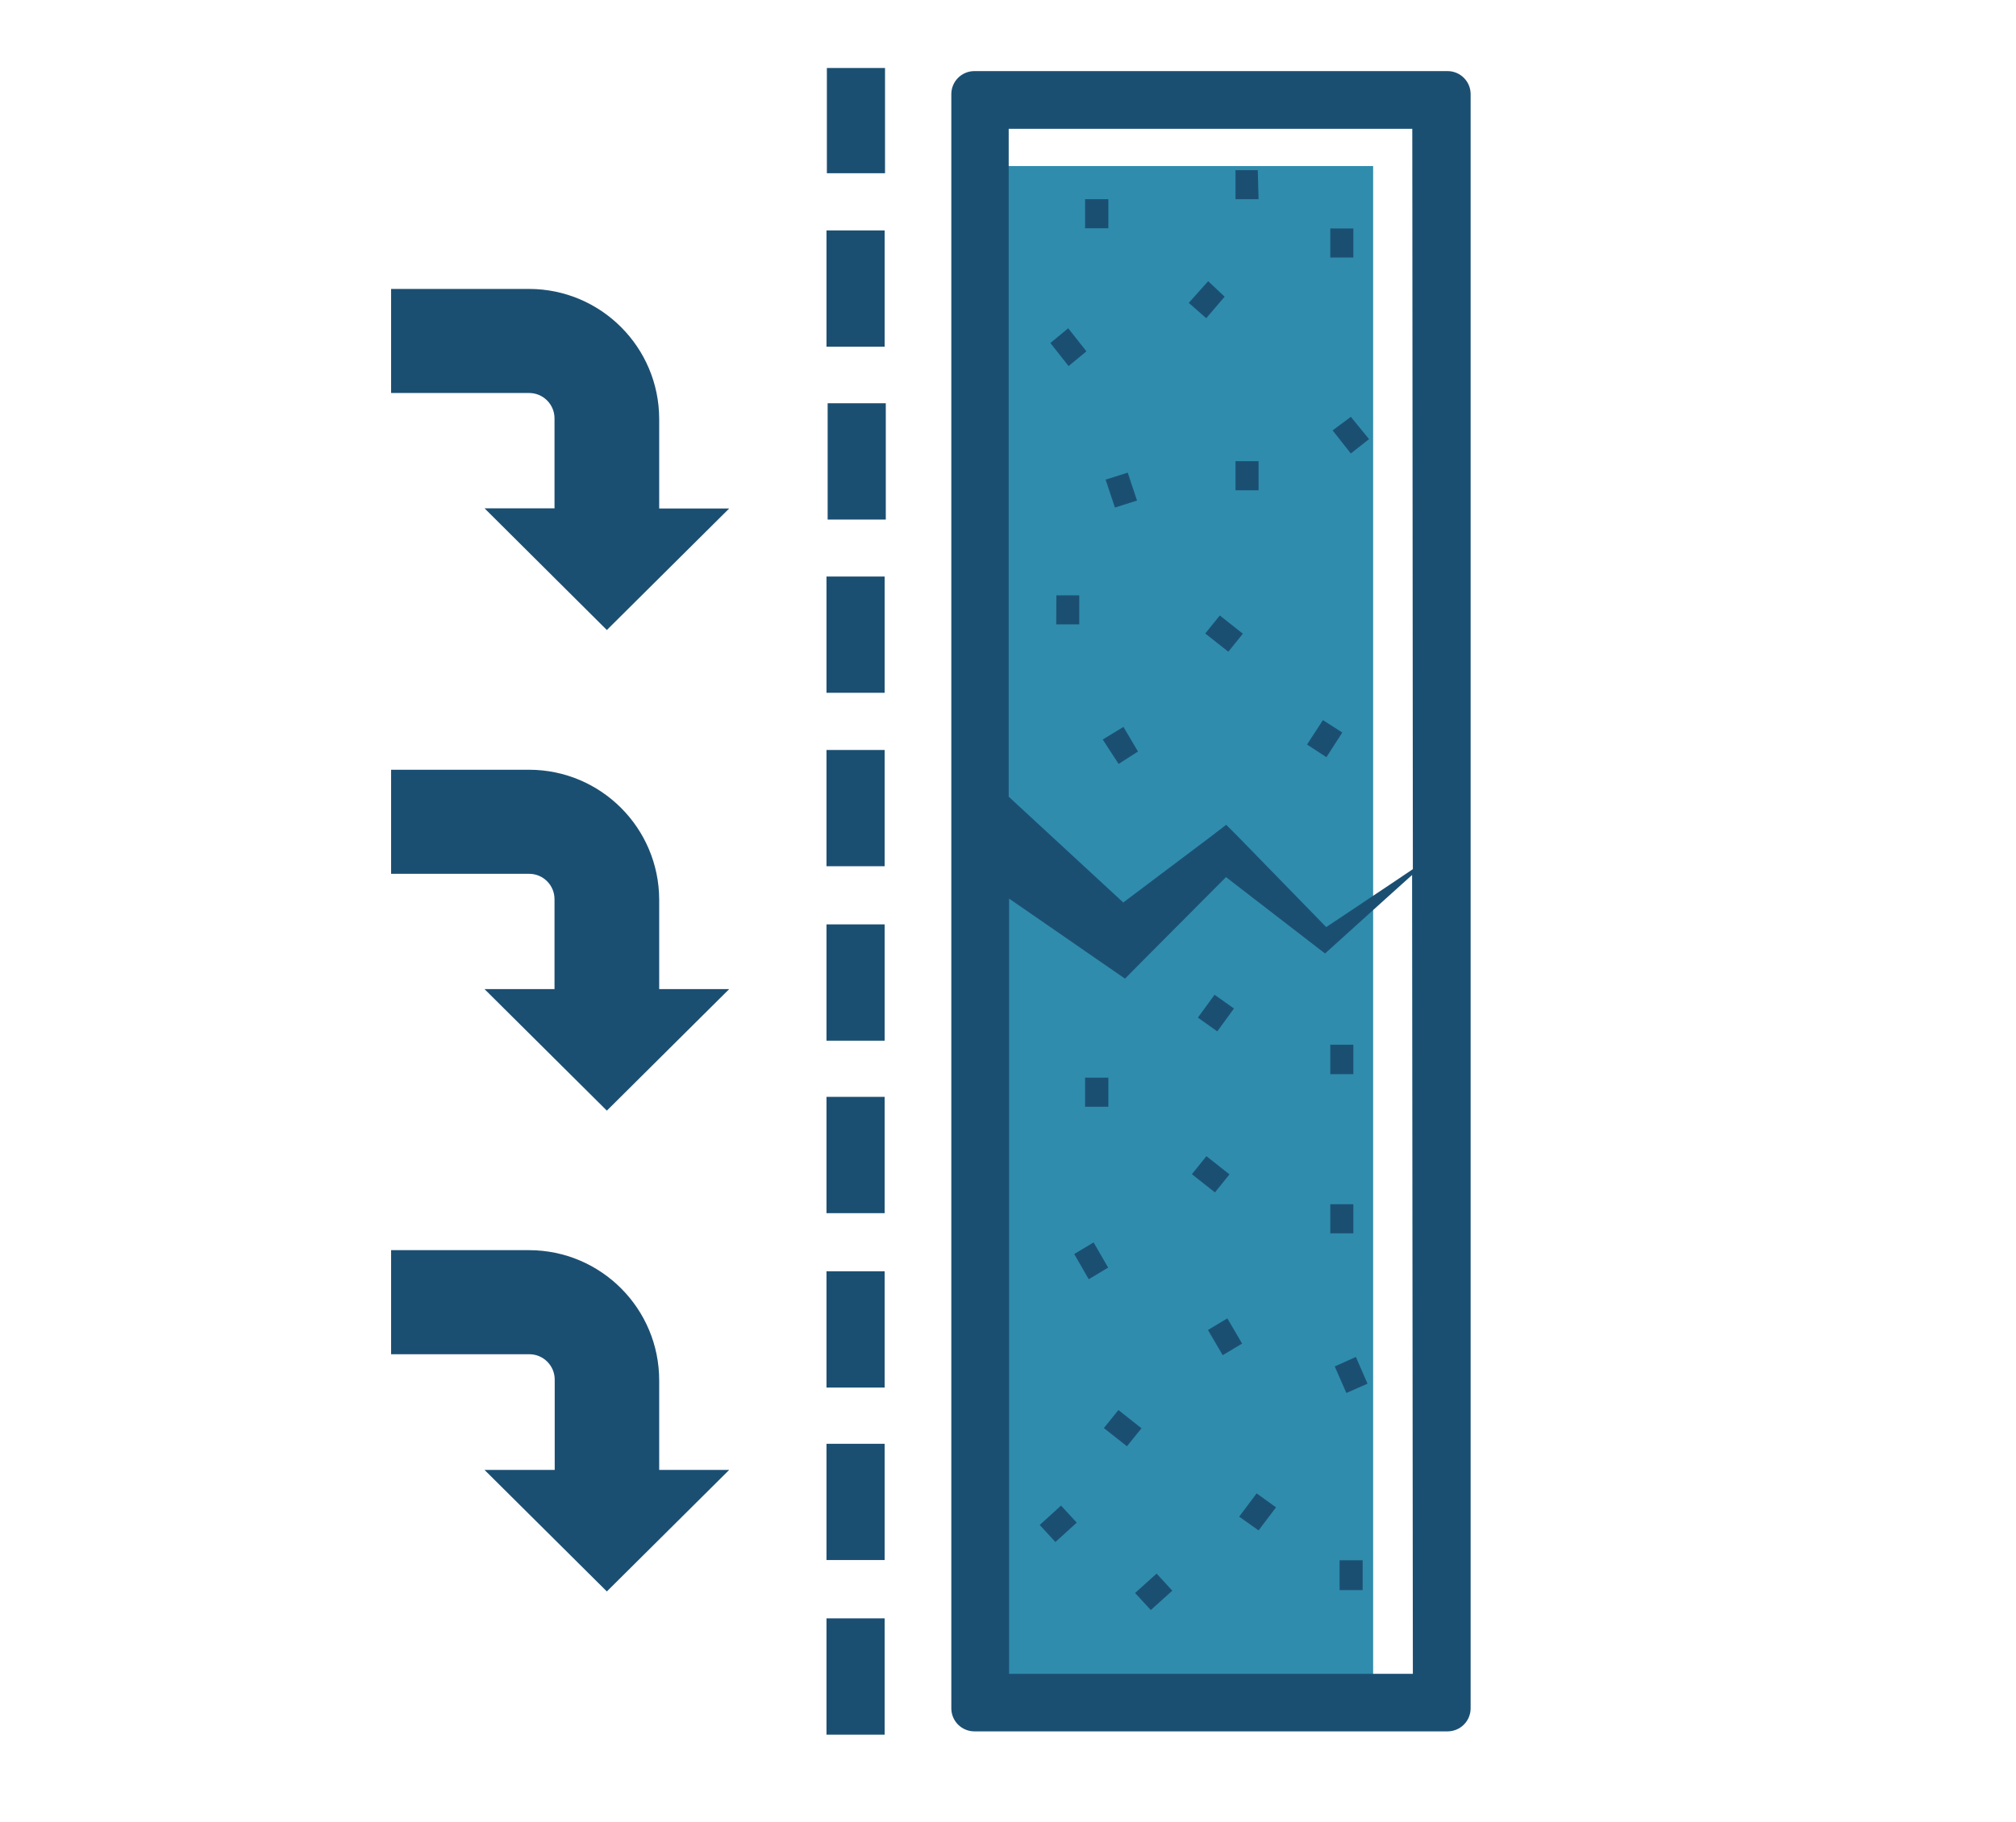
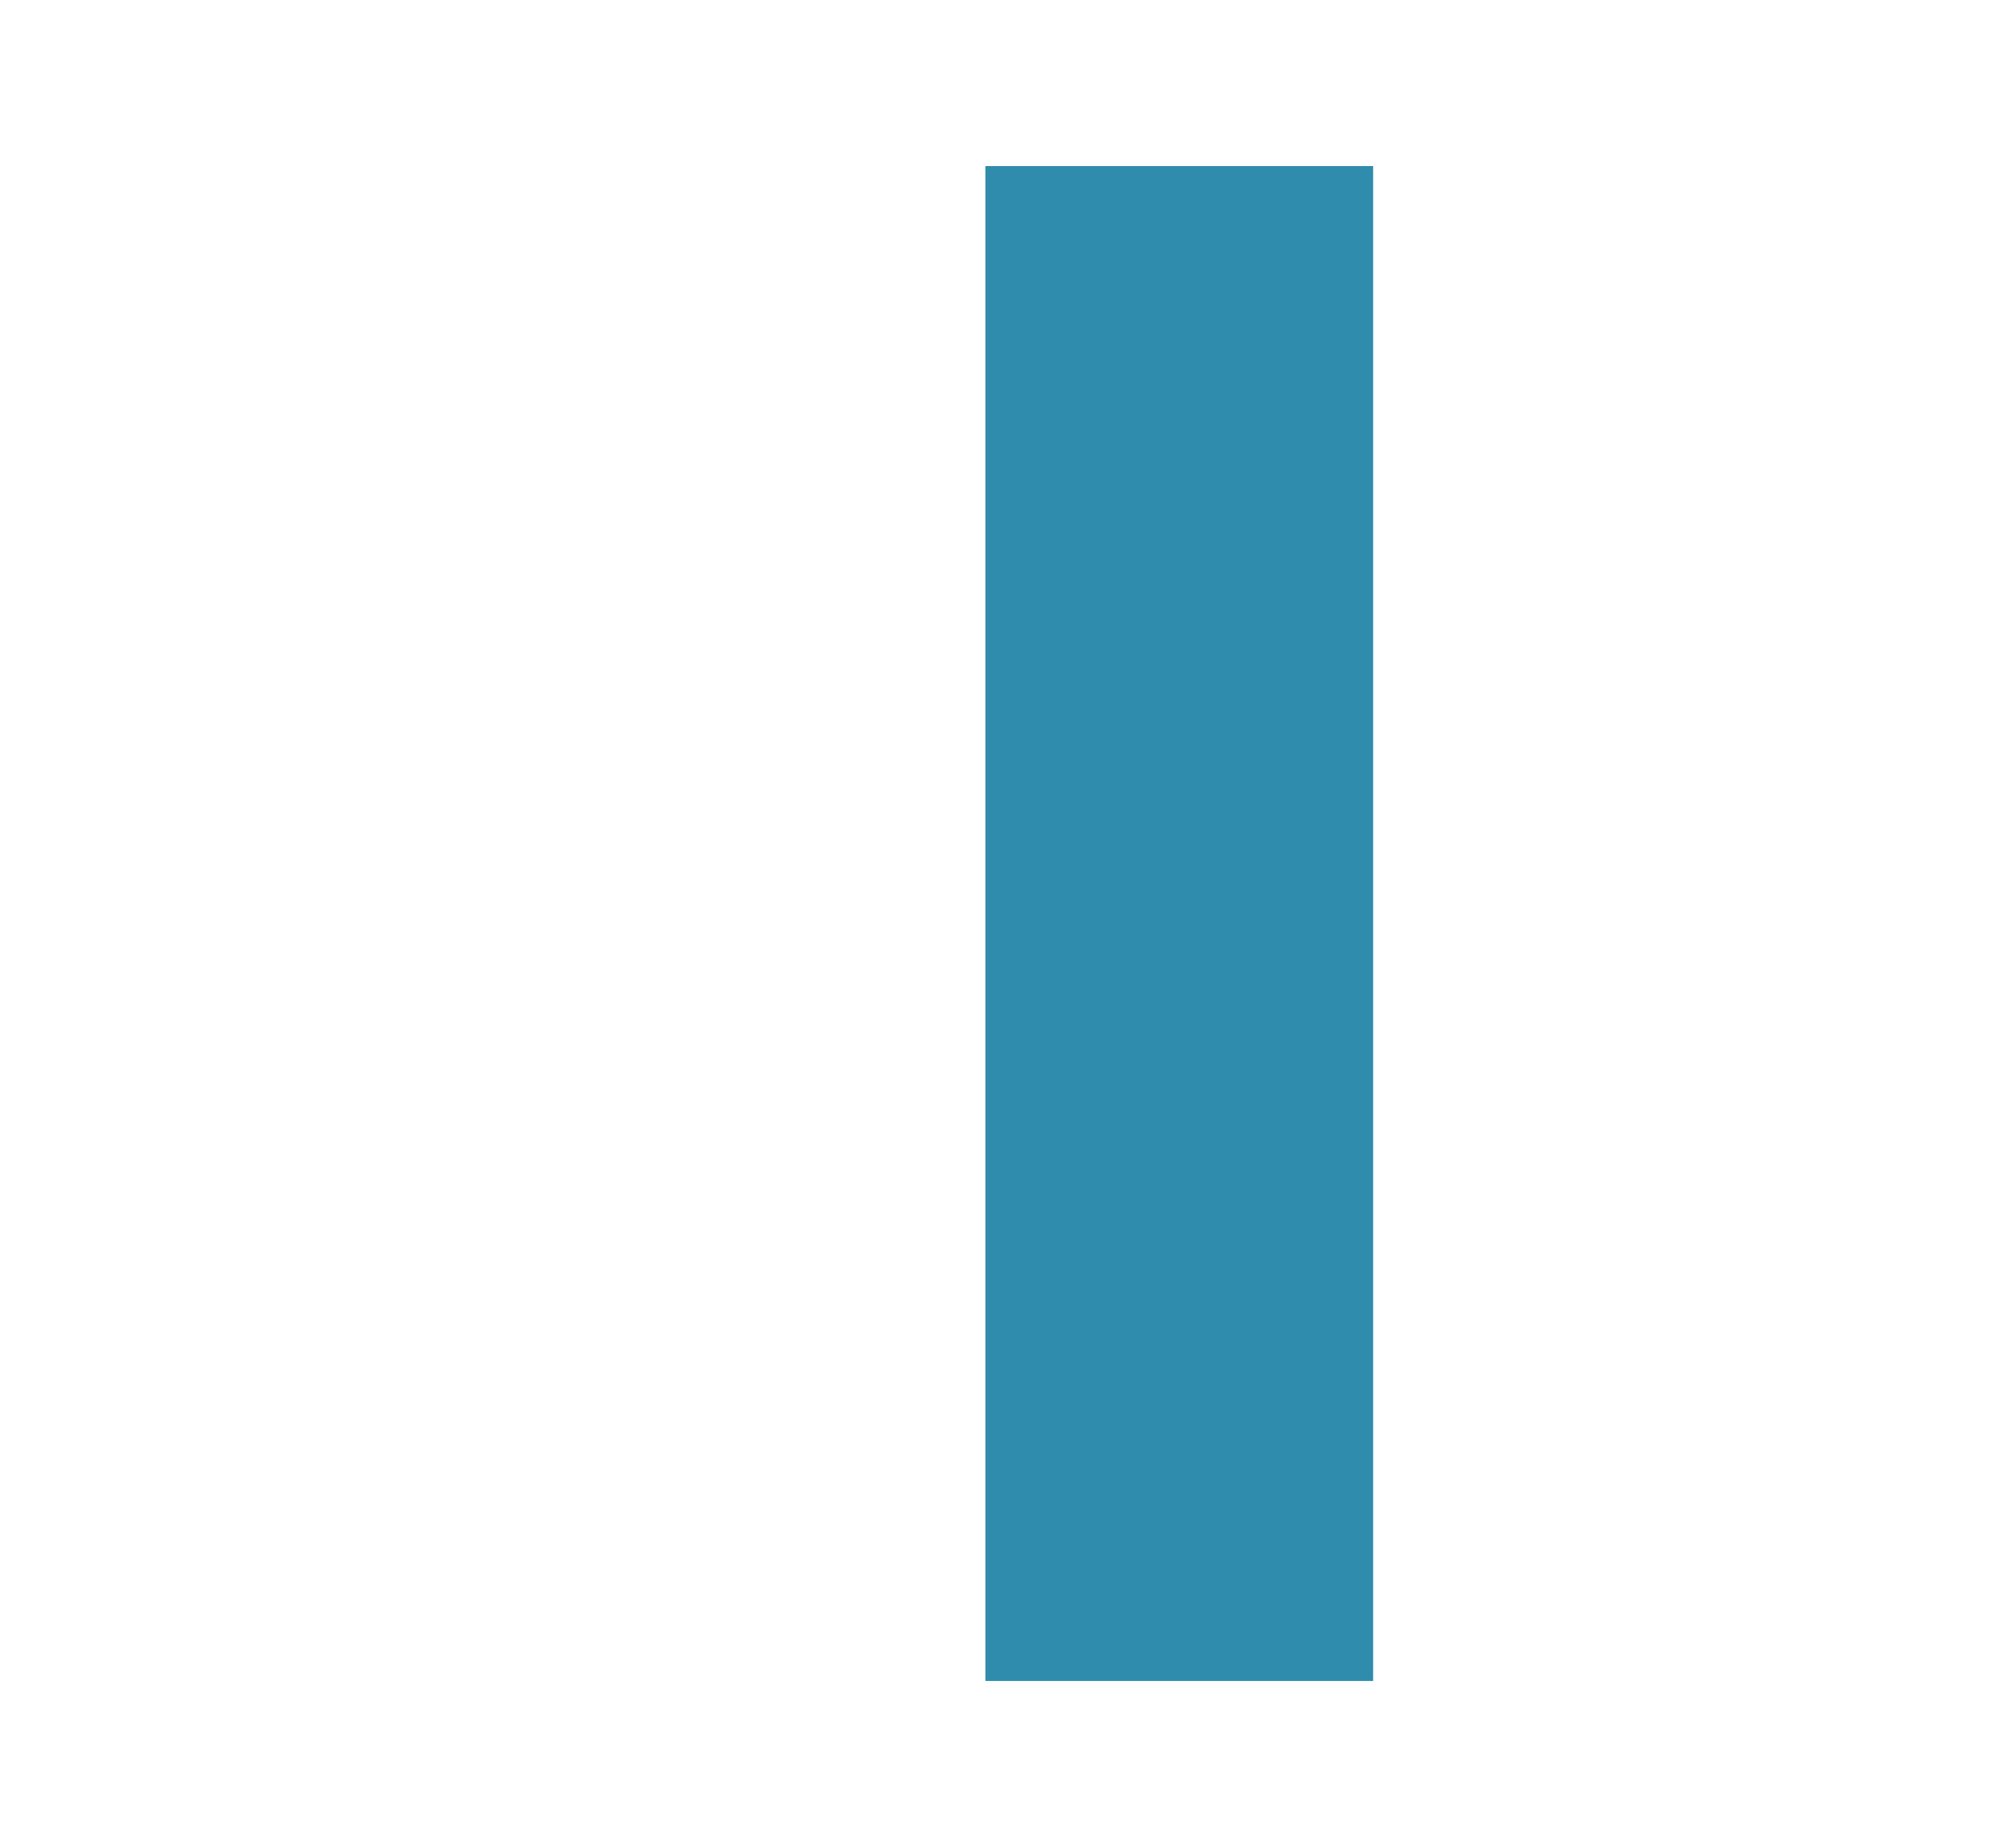
<svg xmlns="http://www.w3.org/2000/svg" viewBox="1948 2453 104 94" width="104" height="94">
  <rect color="rgb(51, 51, 51)" fill="#2f8cad" font-family="&quot;Helvetica Neue&quot;, Helvetica, Arial, sans-serif" font-size="14px" class="cls-1" x="1998.836" y="2461.569" width="20" height="78.17" fill-opacity="1" id="tSvg3c4211f8e1" type="solidColor" stroke="none" stroke-opacity="1" style="transform: rotate(0deg);" />
-   <path fill="#1b4f72" stroke="none" fill-opacity="1" stroke-width="1" stroke-opacity="1" color="rgb(51, 51, 51)" font-family="&quot;Helvetica Neue&quot;, Helvetica, Arial, sans-serif" font-size="14px" class="cls-2" id="tSvg100c104112d" type="solidColor" d="M 2011.656 2505.039 C 2011.322 2504.802 2010.989 2504.565 2010.656 2504.329 C 2010.369 2504.722 2010.082 2505.115 2009.796 2505.509 C 2010.129 2505.745 2010.462 2505.982 2010.796 2506.219C 2011.082 2505.825 2011.369 2505.432 2011.656 2505.039Z M 1990.656 2461.939 C 1991.656 2461.939 1992.656 2461.939 1993.656 2461.939 C 1993.656 2460.129 1993.656 2458.319 1993.656 2456.509 C 1992.656 2456.509 1991.656 2456.509 1990.656 2456.509C 1990.656 2458.319 1990.656 2460.129 1990.656 2461.939Z M 2005.176 2508.609 C 2004.776 2508.609 2004.376 2508.609 2003.976 2508.609 C 2003.976 2509.109 2003.976 2509.609 2003.976 2510.109 C 2004.376 2510.109 2004.776 2510.109 2005.176 2510.109C 2005.176 2509.609 2005.176 2509.109 2005.176 2508.609Z M 1990.636 2470.889 C 1991.636 2470.889 1992.636 2470.889 1993.636 2470.889 C 1993.636 2468.889 1993.636 2466.889 1993.636 2464.889 C 1992.636 2464.889 1991.636 2464.889 1990.636 2464.889C 1990.636 2466.889 1990.636 2468.889 1990.636 2470.889Z M 2001.636 2531.689 C 2001.906 2531.982 2002.176 2532.275 2002.446 2532.569 C 2002.812 2532.235 2003.179 2531.902 2003.546 2531.569 C 2003.276 2531.275 2003.006 2530.982 2002.736 2530.689C 2002.369 2531.022 2002.002 2531.355 2001.636 2531.689Z M 2006.556 2535.199 C 2006.826 2535.492 2007.096 2535.785 2007.366 2536.079 C 2007.736 2535.745 2008.106 2535.412 2008.476 2535.079 C 2008.206 2534.785 2007.936 2534.492 2007.666 2534.199C 2007.296 2534.532 2006.926 2534.865 2006.556 2535.199Z M 2005.696 2525.759 C 2005.446 2526.069 2005.196 2526.379 2004.946 2526.689 C 2005.342 2527.002 2005.739 2527.315 2006.136 2527.629 C 2006.386 2527.319 2006.636 2527.009 2006.886 2526.699C 2006.489 2526.385 2006.092 2526.072 2005.696 2525.759Z M 1990.696 2479.809 C 1991.696 2479.809 1992.696 2479.809 1993.696 2479.809 C 1993.696 2477.809 1993.696 2475.809 1993.696 2473.809 C 1992.696 2473.809 1991.696 2473.809 1990.696 2473.809C 1990.696 2475.809 1990.696 2477.809 1990.696 2479.809Z M 2004.416 2517.109 C 2004.082 2517.309 2003.749 2517.509 2003.416 2517.709 C 2003.666 2518.142 2003.916 2518.575 2004.166 2519.009 C 2004.499 2518.809 2004.832 2518.609 2005.166 2518.409C 2004.916 2517.975 2004.666 2517.542 2004.416 2517.109Z M 1982.006 2524.239 C 1982.011 2520.527 1979.007 2517.514 1975.296 2517.509 C 1972.922 2517.509 1970.549 2517.509 1968.176 2517.509 C 1968.176 2519.299 1968.176 2521.089 1968.176 2522.879 C 1970.549 2522.879 1972.922 2522.879 1975.296 2522.879 C 1976.031 2522.873 1976.627 2523.474 1976.616 2524.209 C 1976.616 2525.755 1976.616 2527.302 1976.616 2528.849 C 1975.409 2528.849 1974.202 2528.849 1972.996 2528.849 C 1975.099 2530.939 1977.202 2533.029 1979.306 2535.119 C 1981.409 2533.029 1983.512 2530.939 1985.616 2528.849 C 1984.412 2528.849 1983.209 2528.849 1982.006 2528.849C 1982.006 2527.312 1982.006 2525.775 1982.006 2524.239Z M 1982.006 2499.429 C 1982 2495.725 1978.999 2492.724 1975.296 2492.719 C 1972.922 2492.719 1970.549 2492.719 1968.176 2492.719 C 1968.176 2494.509 1968.176 2496.299 1968.176 2498.089 C 1970.549 2498.089 1972.922 2498.089 1975.296 2498.089 C 1976.019 2498.089 1976.606 2498.675 1976.606 2499.399 C 1976.606 2500.945 1976.606 2502.492 1976.606 2504.039 C 1975.402 2504.039 1974.199 2504.039 1972.996 2504.039 C 1975.099 2506.129 1977.202 2508.219 1979.306 2510.309 C 1981.409 2508.219 1983.512 2506.129 1985.616 2504.039 C 1984.412 2504.039 1983.209 2504.039 1982.006 2504.039C 1982.006 2502.502 1982.006 2500.965 1982.006 2499.429Z M 1982.006 2474.619 C 1982 2470.915 1978.999 2467.914 1975.296 2467.909 C 1972.922 2467.909 1970.549 2467.909 1968.176 2467.909 C 1968.176 2469.699 1968.176 2471.489 1968.176 2473.279 C 1970.549 2473.279 1972.922 2473.279 1975.296 2473.279 C 1976.019 2473.279 1976.606 2473.865 1976.606 2474.589 C 1976.606 2476.135 1976.606 2477.682 1976.606 2479.229 C 1975.402 2479.229 1974.199 2479.229 1972.996 2479.229 C 1975.099 2481.322 1977.202 2483.415 1979.306 2485.509 C 1981.409 2483.419 1983.512 2481.329 1985.616 2479.239 C 1984.412 2479.239 1983.209 2479.239 1982.006 2479.239C 1982.006 2477.699 1982.006 2476.159 1982.006 2474.619Z M 1990.636 2542.509 C 1991.636 2542.509 1992.636 2542.509 1993.636 2542.509 C 1993.636 2540.509 1993.636 2538.509 1993.636 2536.509 C 1992.636 2536.509 1991.636 2536.509 1990.636 2536.509C 1990.636 2538.509 1990.636 2540.509 1990.636 2542.509Z M 2011.426 2513.599 C 2011.029 2513.285 2010.632 2512.972 2010.236 2512.659 C 2009.986 2512.969 2009.736 2513.279 2009.486 2513.589 C 2009.882 2513.902 2010.279 2514.215 2010.676 2514.529C 2010.926 2514.219 2011.176 2513.909 2011.426 2513.599Z M 1990.636 2524.599 C 1991.636 2524.599 1992.636 2524.599 1993.636 2524.599 C 1993.636 2522.599 1993.636 2520.599 1993.636 2518.599 C 1992.636 2518.599 1991.636 2518.599 1990.636 2518.599C 1990.636 2520.599 1990.636 2522.599 1990.636 2524.599Z M 1990.636 2506.699 C 1991.636 2506.699 1992.636 2506.699 1993.636 2506.699 C 1993.636 2504.699 1993.636 2502.699 1993.636 2500.699 C 1992.636 2500.699 1991.636 2500.699 1990.636 2500.699C 1990.636 2502.699 1990.636 2504.699 1990.636 2506.699Z M 1990.636 2497.699 C 1991.636 2497.699 1992.636 2497.699 1993.636 2497.699 C 1993.636 2495.699 1993.636 2493.699 1993.636 2491.699 C 1992.636 2491.699 1991.636 2491.699 1990.636 2491.699C 1990.636 2493.699 1990.636 2495.699 1990.636 2497.699Z M 1990.636 2515.599 C 1991.636 2515.599 1992.636 2515.599 1993.636 2515.599 C 1993.636 2513.599 1993.636 2511.599 1993.636 2509.599 C 1992.636 2509.599 1991.636 2509.599 1990.636 2509.599C 1990.636 2511.599 1990.636 2513.599 1990.636 2515.599Z M 1990.636 2488.749 C 1991.636 2488.749 1992.636 2488.749 1993.636 2488.749 C 1993.636 2486.749 1993.636 2484.749 1993.636 2482.749 C 1992.636 2482.749 1991.636 2482.749 1990.636 2482.749C 1990.636 2484.749 1990.636 2486.749 1990.636 2488.749Z M 1990.636 2533.499 C 1991.636 2533.499 1992.636 2533.499 1993.636 2533.499 C 1993.636 2531.499 1993.636 2529.499 1993.636 2527.499 C 1992.636 2527.499 1991.636 2527.499 1990.636 2527.499C 1990.636 2529.499 1990.636 2531.499 1990.636 2533.499Z M 2012.926 2476.799 C 2012.529 2476.799 2012.132 2476.799 2011.736 2476.799 C 2011.736 2477.299 2011.736 2477.799 2011.736 2478.299 C 2012.132 2478.299 2012.529 2478.299 2012.926 2478.299C 2012.926 2477.799 2012.926 2477.299 2012.926 2476.799Z M 2011.176 2468.309 C 2010.892 2468.042 2010.609 2467.775 2010.326 2467.509 C 2009.992 2467.882 2009.659 2468.255 2009.326 2468.629 C 2009.626 2468.892 2009.926 2469.155 2010.226 2469.419C 2010.542 2469.049 2010.859 2468.679 2011.176 2468.309Z M 2012.886 2461.779 C 2012.502 2461.779 2012.119 2461.779 2011.736 2461.779 C 2011.736 2462.279 2011.736 2462.779 2011.736 2463.279 C 2012.132 2463.279 2012.529 2463.279 2012.926 2463.279C 2012.912 2462.779 2012.899 2462.279 2012.886 2461.779Z M 2004.886 2491.159 C 2005.159 2491.579 2005.432 2491.999 2005.706 2492.419 C 2006.039 2492.205 2006.372 2491.992 2006.706 2491.779 C 2006.456 2491.355 2006.206 2490.932 2005.956 2490.509C 2005.599 2490.725 2005.242 2490.942 2004.886 2491.159Z M 2005.176 2463.279 C 2004.776 2463.279 2004.376 2463.279 2003.976 2463.279 C 2003.976 2463.779 2003.976 2464.279 2003.976 2464.779 C 2004.376 2464.779 2004.776 2464.779 2005.176 2464.779C 2005.176 2464.279 2005.176 2463.779 2005.176 2463.279Z M 2004.046 2471.129 C 2003.732 2470.732 2003.419 2470.335 2003.106 2469.939 C 2002.799 2470.192 2002.492 2470.445 2002.186 2470.699 C 2002.499 2471.095 2002.812 2471.492 2003.126 2471.889C 2003.432 2471.635 2003.739 2471.382 2004.046 2471.129Z M 2005.516 2479.189 C 2005.896 2479.069 2006.276 2478.949 2006.656 2478.829 C 2006.496 2478.349 2006.336 2477.869 2006.176 2477.389 C 2005.796 2477.509 2005.416 2477.629 2005.036 2477.749C 2005.196 2478.229 2005.356 2478.709 2005.516 2479.189Z M 2022.676 2456.669 C 2014.539 2456.669 2006.402 2456.669 1998.266 2456.669 C 1997.608 2456.669 1997.076 2457.202 1997.076 2457.859 C 1997.076 2485.622 1997.076 2513.385 1997.076 2541.149 C 1997.076 2541.806 1997.608 2542.339 1998.266 2542.339 C 2006.402 2542.339 2014.539 2542.339 2022.676 2542.339 C 2023.333 2542.339 2023.866 2541.806 2023.866 2541.149 C 2023.866 2513.385 2023.866 2485.622 2023.866 2457.859C 2023.866 2457.202 2023.333 2456.669 2022.676 2456.669Z M 2020.886 2539.369 C 2013.942 2539.369 2006.999 2539.369 2000.056 2539.369 C 2000.056 2526.035 2000.056 2512.702 2000.056 2499.369 C 2000.452 2499.642 2000.849 2499.915 2001.246 2500.189 C 2002.466 2501.032 2003.686 2501.875 2004.906 2502.719 C 2005.282 2502.979 2005.659 2503.239 2006.036 2503.499 C 2006.306 2503.225 2006.576 2502.952 2006.846 2502.679 C 2008.312 2501.205 2009.779 2499.732 2011.246 2498.259 C 2012.822 2499.475 2014.399 2500.692 2015.976 2501.909 C 2016.102 2502.005 2016.229 2502.102 2016.356 2502.199 C 2016.456 2502.109 2016.556 2502.019 2016.656 2501.929 C 2017.656 2501.025 2018.656 2500.122 2019.656 2499.219 C 2020.052 2498.862 2020.449 2498.505 2020.846 2498.149C 2020.859 2511.889 2020.872 2525.629 2020.886 2539.369Z M 2020.886 2497.849 C 2020.489 2498.115 2020.092 2498.382 2019.696 2498.649 C 2018.602 2499.379 2017.509 2500.109 2016.416 2500.839 C 2014.896 2499.279 2013.376 2497.719 2011.856 2496.159 C 2011.656 2495.959 2011.456 2495.759 2011.256 2495.559 C 2010.996 2495.759 2010.736 2495.959 2010.476 2496.159 C 2008.966 2497.295 2007.456 2498.432 2005.946 2499.569 C 2004.372 2498.115 2002.799 2496.662 2001.226 2495.209 C 2000.829 2494.842 2000.432 2494.475 2000.036 2494.109 C 2000.036 2482.622 2000.036 2471.135 2000.036 2459.649 C 2006.976 2459.649 2013.916 2459.649 2020.856 2459.649C 2020.866 2472.382 2020.876 2485.115 2020.886 2497.849Z M 2017.246 2490.799 C 2016.912 2490.585 2016.579 2490.372 2016.246 2490.159 C 2015.972 2490.579 2015.699 2490.999 2015.426 2491.419 C 2015.759 2491.635 2016.092 2491.852 2016.426 2492.069C 2016.699 2491.645 2016.972 2491.222 2017.246 2490.799Z M 2011.316 2521.029 C 2010.982 2521.229 2010.649 2521.429 2010.316 2521.629 C 2010.569 2522.062 2010.822 2522.495 2011.076 2522.929 C 2011.409 2522.729 2011.742 2522.529 2012.076 2522.329C 2011.822 2521.895 2011.569 2521.462 2011.316 2521.029Z M 2017.816 2506.909 C 2017.419 2506.909 2017.022 2506.909 2016.626 2506.909 C 2016.626 2507.415 2016.626 2507.922 2016.626 2508.429 C 2017.022 2508.429 2017.419 2508.429 2017.816 2508.429C 2017.816 2507.922 2017.816 2507.415 2017.816 2506.909Z M 2017.816 2515.139 C 2017.419 2515.139 2017.022 2515.139 2016.626 2515.139 C 2016.626 2515.639 2016.626 2516.139 2016.626 2516.639 C 2017.022 2516.639 2017.419 2516.639 2017.816 2516.639C 2017.816 2516.139 2017.816 2515.639 2017.816 2515.139Z M 2017.816 2464.789 C 2017.419 2464.789 2017.022 2464.789 2016.626 2464.789 C 2016.626 2465.289 2016.626 2465.789 2016.626 2466.289 C 2017.022 2466.289 2017.419 2466.289 2017.816 2466.289C 2017.816 2465.789 2017.816 2465.289 2017.816 2464.789Z M 2011.926 2531.259 C 2012.259 2531.495 2012.592 2531.732 2012.926 2531.969 C 2013.226 2531.572 2013.526 2531.175 2013.826 2530.779 C 2013.492 2530.539 2013.159 2530.299 2012.826 2530.059C 2012.526 2530.459 2012.226 2530.859 2011.926 2531.259Z M 2017.106 2535.049 C 2017.502 2535.049 2017.899 2535.049 2018.296 2535.049 C 2018.296 2534.535 2018.296 2534.022 2018.296 2533.509 C 2017.899 2533.509 2017.502 2533.509 2017.106 2533.509C 2017.106 2534.022 2017.106 2534.535 2017.106 2535.049Z M 2016.856 2523.509 C 2017.056 2523.965 2017.256 2524.422 2017.456 2524.879 C 2017.819 2524.719 2018.182 2524.559 2018.546 2524.399 C 2018.346 2523.939 2018.146 2523.479 2017.946 2523.019C 2017.582 2523.182 2017.219 2523.345 2016.856 2523.509Z M 2016.746 2475.209 C 2017.059 2475.605 2017.372 2476.002 2017.686 2476.399 C 2017.999 2476.152 2018.312 2475.905 2018.626 2475.659 C 2018.312 2475.275 2017.999 2474.892 2017.686 2474.509C 2017.372 2474.742 2017.059 2474.975 2016.746 2475.209Z M 2010.176 2485.689 C 2010.572 2486.002 2010.969 2486.315 2011.366 2486.629 C 2011.616 2486.319 2011.866 2486.009 2012.116 2485.699 C 2011.719 2485.385 2011.322 2485.072 2010.926 2484.759C 2010.676 2485.069 2010.426 2485.379 2010.176 2485.689Z M 2002.486 2485.219 C 2002.882 2485.219 2003.279 2485.219 2003.676 2485.219 C 2003.676 2484.719 2003.676 2484.219 2003.676 2483.719 C 2003.282 2483.719 2002.889 2483.719 2002.496 2483.719C 2002.492 2484.219 2002.489 2484.719 2002.486 2485.219Z" />
  <defs> </defs>
</svg>